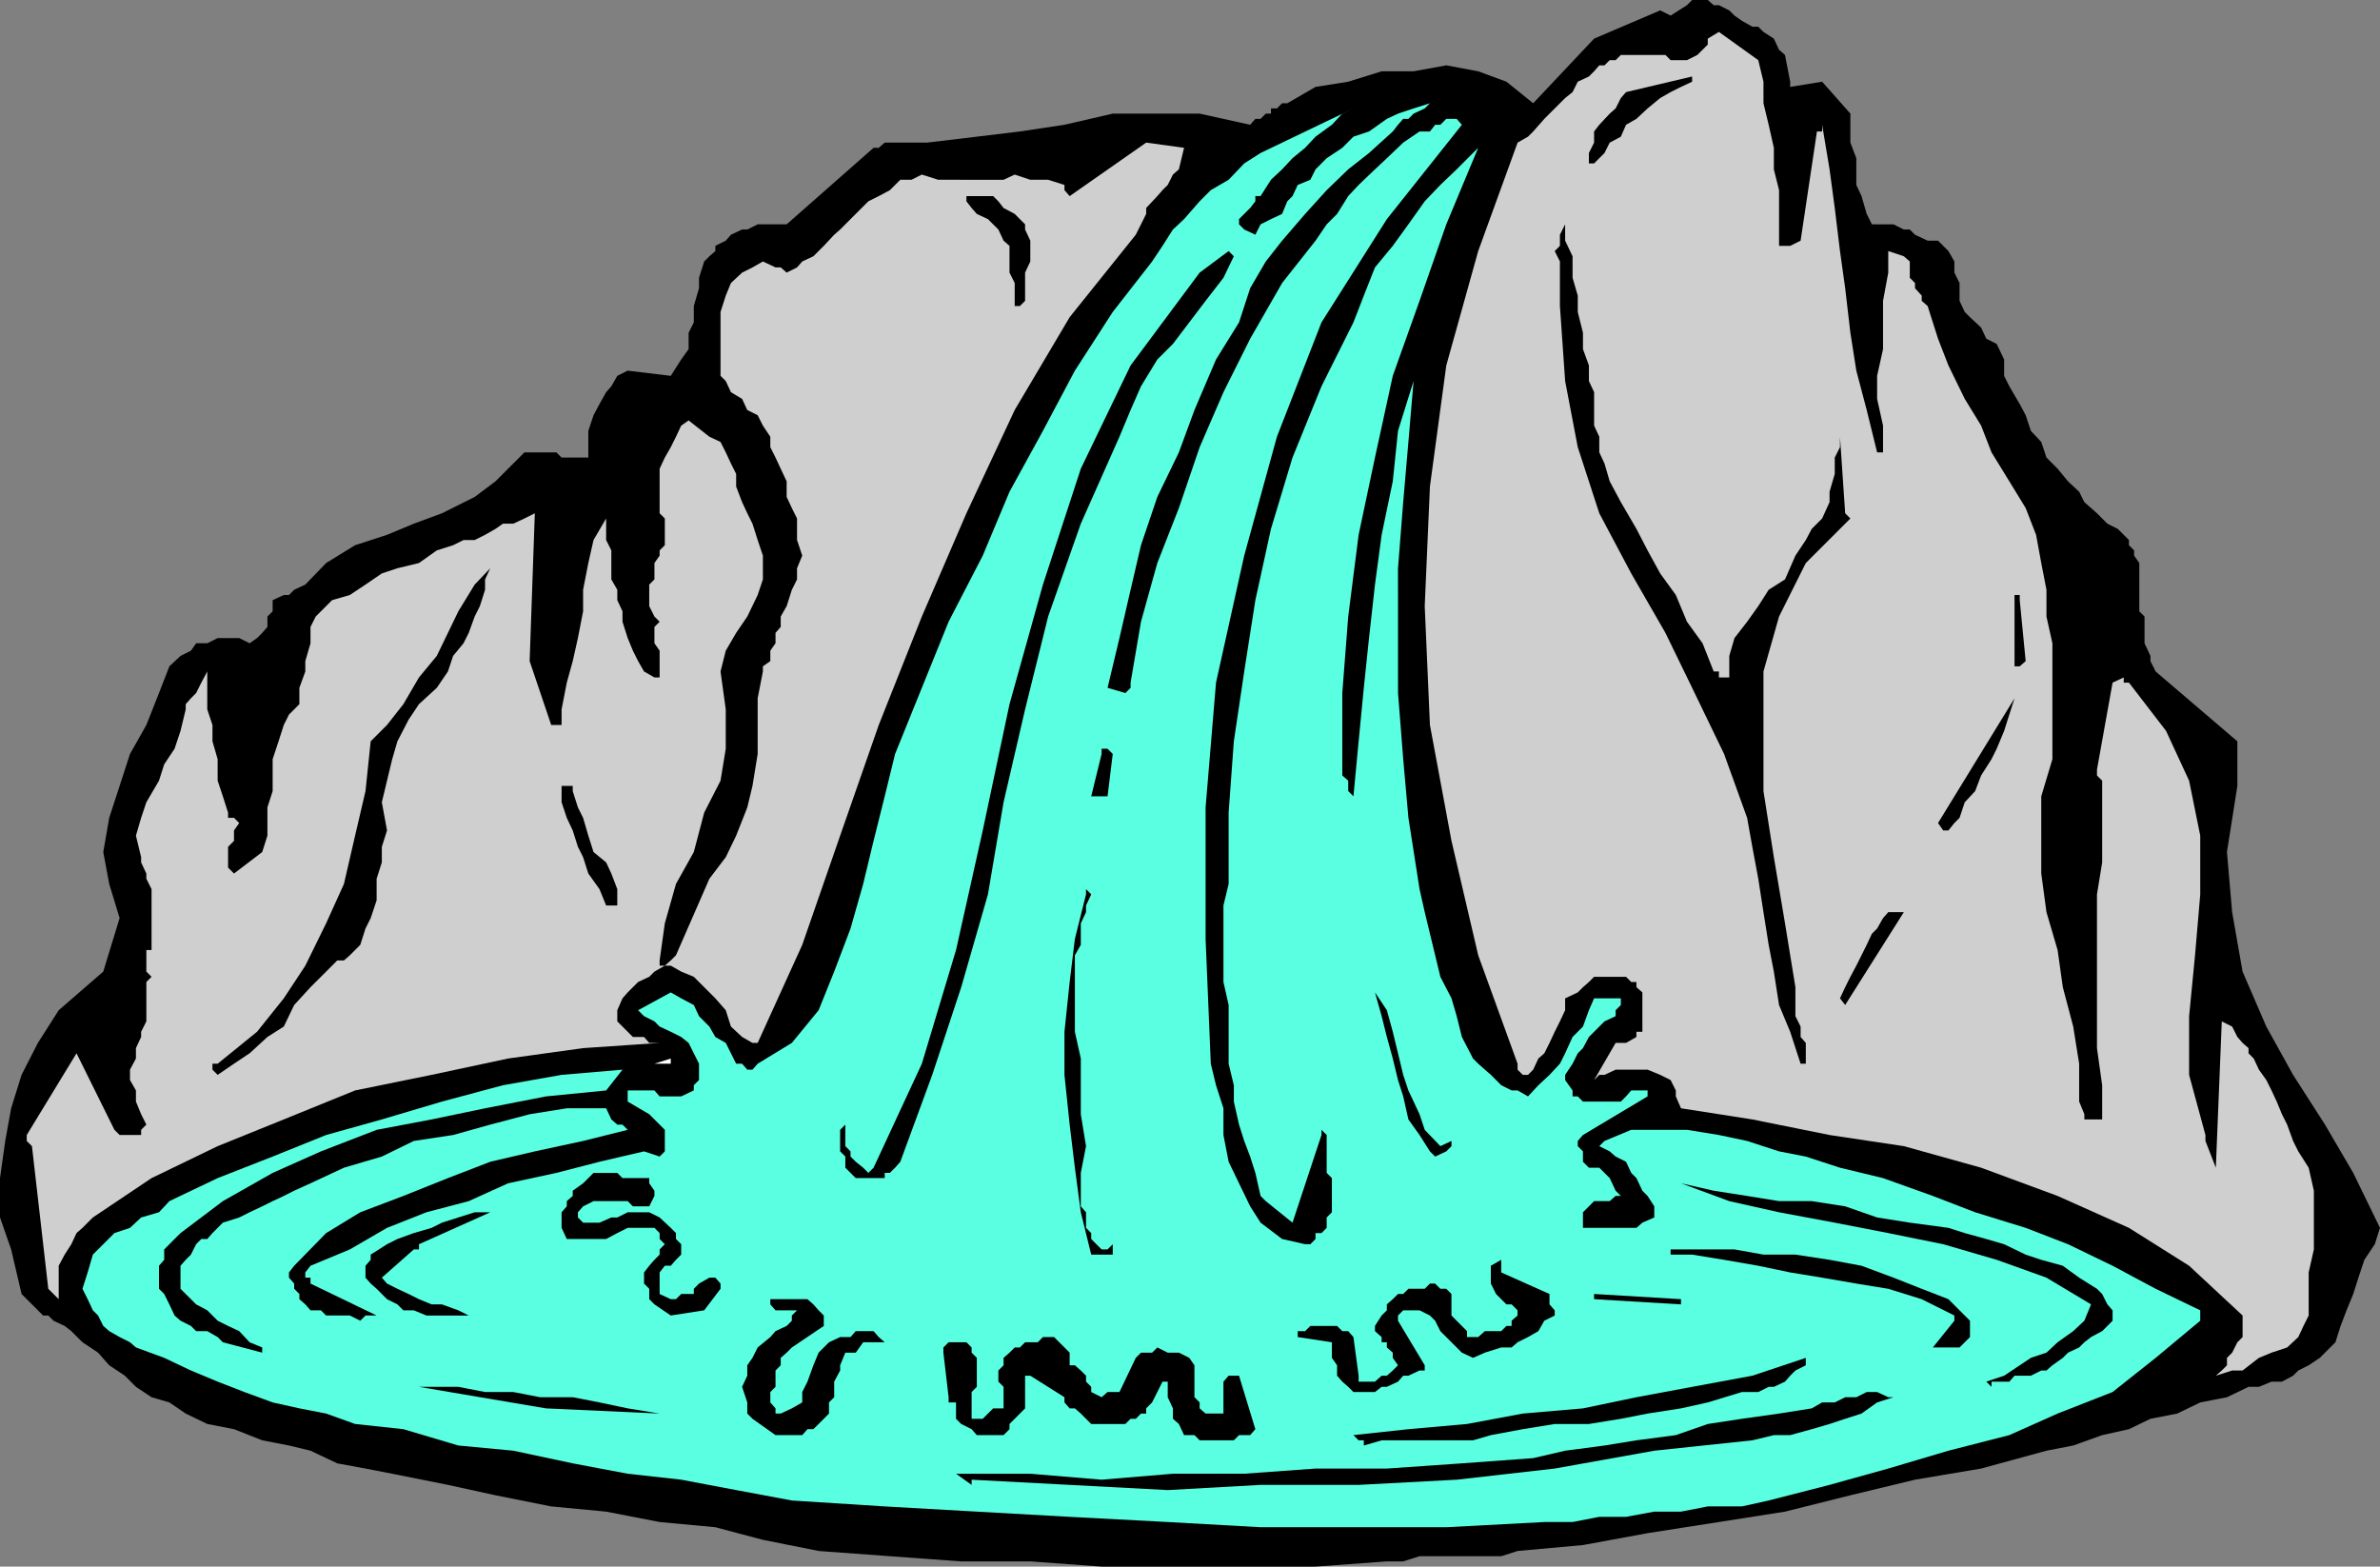
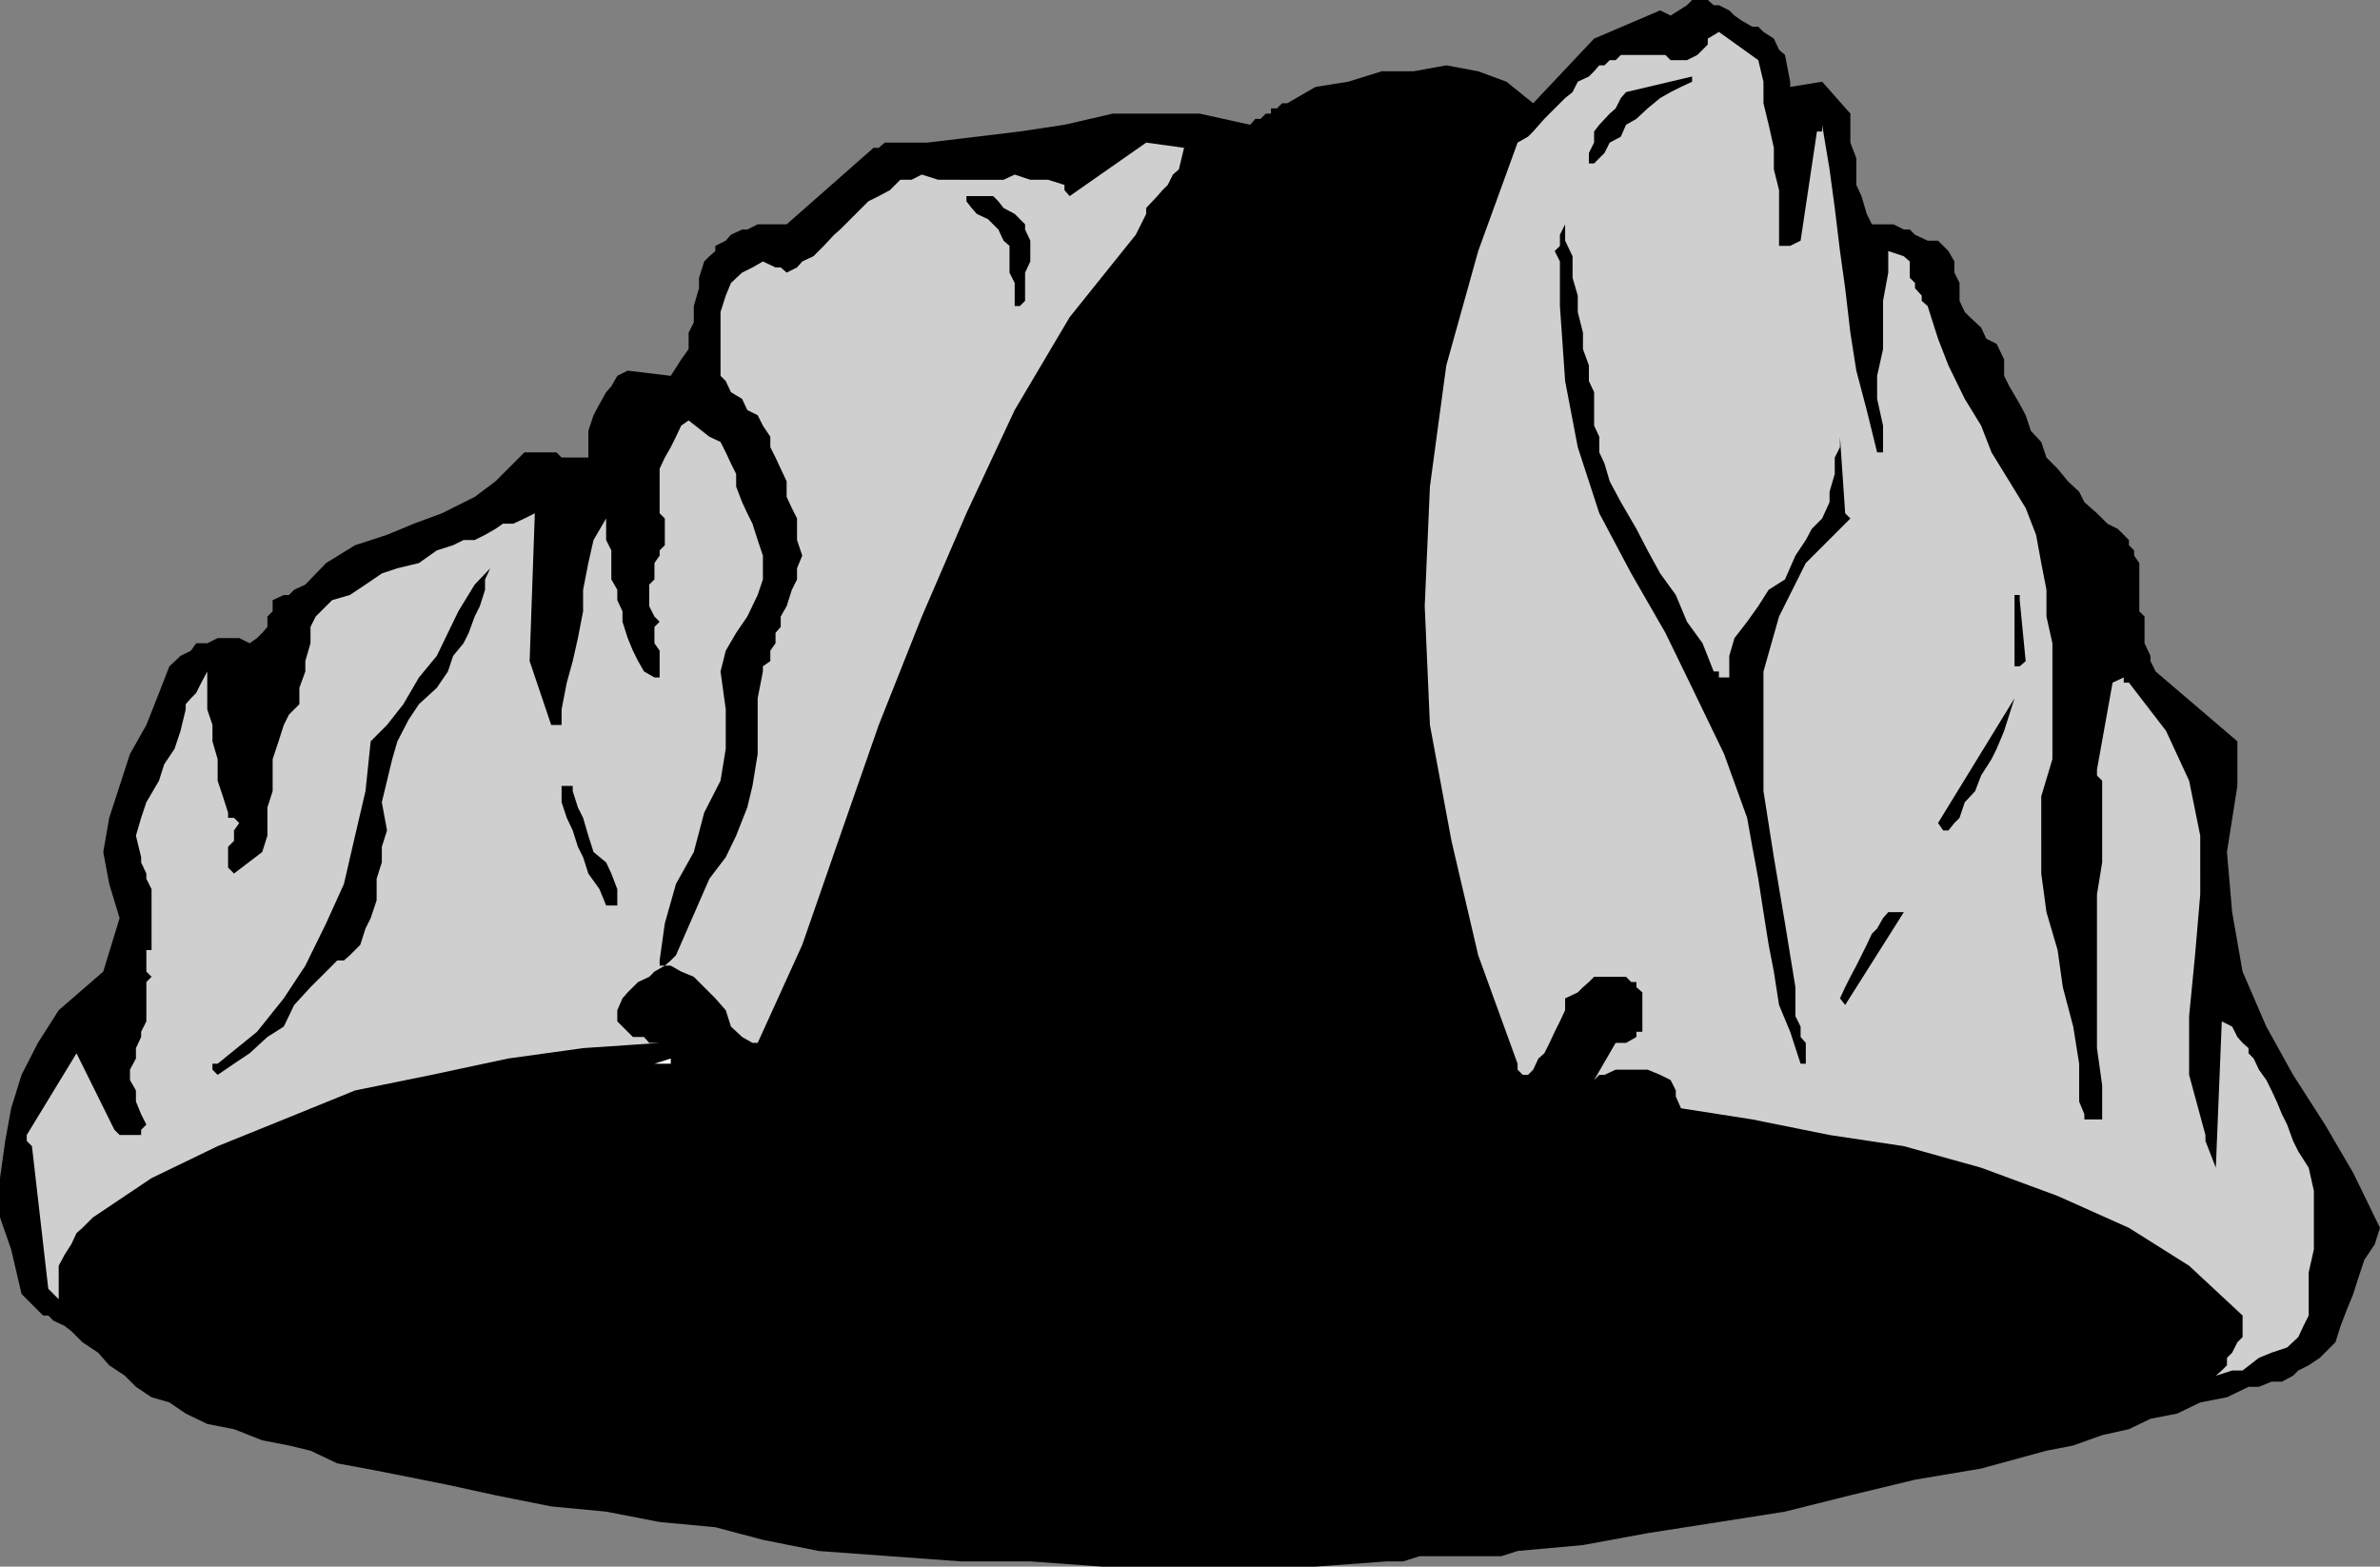
<svg xmlns="http://www.w3.org/2000/svg" width="320.402" height="210.898">
  <rect width="100%" height="100%" fill="#808080" stroke="none" />
  <path d="m110.203 208.797 9.598.703 9.601.7h9.301l9.598.698h28.8l9.602-.699h2.2l2.199-.699h11l2.199-.703 8.8-.797 8.7-1.602 9.601-1.5 8.899-1.398 8.8-2.203 8.7-2.098 8.902-1.5 8.797-2.402 3.602-.7L283 193.2l3.602-.8 2.898-1.4 3.602-.703 3.101-1.5 3.598-.7 2.902-1.398h1.399L305.8 186h1.402l1.5-.8.7-.7 1.398-.703 1.5-1 .699-.7 1.402-1.398.7-2.199.8-2.102.899-2.199.699-2.199.8-2.402 1.403-2.098.7-2.203-3.602-7.399-3.801-6.5-4.297-6.699-3.601-6.5-3.2-7.402-1.402-8-.7-8.098 1.403-8.902v-6l-11-9.399L289.5 89v-.703l-.797-1.7V83l-.703-.703v-6.5l-.7-1v-.7l-.698-.699V72.7l-1.5-1.5-1.399-.699-1.402-1.402-1.7-1.5-.699-1.399-1.5-1.402-1.402-1.7-1.5-1.5-.7-2.097-1.398-1.5-.699-2.102-.8-1.5L270.5 52l-.7-1.402v-2.2l-1-2.101-1.398-.7-.699-1.5-1.5-1.398L264.5 42l-.7-1.5v-2.402l-.698-1.399v-1.5l-.801-1.402-1.399-1.399H259.5l-1.7-.8-.698-.7h-.801l-1.399-.699H252l-.7-1.402-.698-2.399-.7-1.5v-3.601l-.8-2.098v-3.902L245.3 11l-4.301.7V11l-.7-3.602-.8-.699-.7-1.5-1.398-.902-.699-.7h-.8l-1.403-.8-1-.7-.7-.699L231.403.7h-.699l-.8-.699H227.8l-.7.7-2.199 1.398-1.402-.7-8.898 3.801-8.2 8.7-3.6-2.9L199 9.598l-4.297-.801-4.402.8H186L181.5 11l-4.398.7-3.801 2.198h-.7l-.699.7h-.8v.699h-.7l-.699.703H169l-.7.797-6.8-1.5h-11.7l-6.5 1.5-6 .902-5.8.7-6.7.8h-5.698l-.801.7h-.7l-11.699 10.3H102l-1.398.7h-.7l-1.5.699-.699.8-1.402.7v.699l-.801.703-.7.7-.698 2.198v1.399l-.7 2.402v2.2l-.699 1.398V47l-1 1.398-1.402 2.2-5.801-.7-1.398.7L82.3 52l-.7.797-.898 1.601-.8 1.5-.7 2.102v3.598h-3.601l-.7-.7h-4.3l-3.899 3.899-2.8 2.101-4.403 2.2-3.797 1.402-3.601 1.5-4.301 1.398-3.899 2.399-2.8 2.902-1.5.7-.7.699h-.699l-1.5.699v1.5L36 83v1.398l-.7.801-.698.7-1 .699-1.399-.7h-2.902l-1.399.7h-1.5l-.699 1-1.402.699-1.5 1.402-1.399 3.598-1.699 4.3L17.5 101.5l-1.398 4.297-1.399 4.3-.8 4.602.8 4.301 1.399 4.598-2.2 7.199-6 5.203-2.8 4.398-2.2 4.301-1.402 4.5-.797 4.399-.703 5v5.3l1.5 4.301 1.402 6 2.899 2.899H6.5l.703.699 1.5.703.899.7 1.5 1.5 2.101 1.398 1.5 1.699 2.098 1.402 1.5 1.5 2.101 1.399 2.399.699 2.199 1.5 2.902 1.402 3.598.7 3.8 1.5 3.602.699 2.899.699L45.402 197l3.801.7 3.598.698 7.5 1.5 6.402 1.399 7.5 1.5 7.399.703 7.199 1.398 7.5.7 6.402 1.699 7.5 1.5" />
-   <path fill="#59ffe0" d="m106.602 202 12.5.797 12.398.703 12.5.7 13.203.698 12.5.7h25l13.2-.7h3.8l3.598-.699h3.601l3.801-.699h3.598l3.601-.703h4.598l3.602-.797 8.199-2.102 7.902-2.199 8.098-2.402 8.199-2.098 6.5-2.902 7.402-2.899 5.801-4.601 6-5v-1.399l-6-2.898-5.8-3.102-6-2.898-5.7-2.203-6.8-2.098-5.7-2.199-6.703-2.402-5.797-1.399-4.601-1.5L239.5 155l-4.297-1.402-3.8-.801-4.301-.7h-7.5l-3.602 1.5-.7.7 1.403.703.797.7 1.402.698.7 1.5.699.7.8 1.699.7.703.902 1.398v1.5l-1.601.7-.801.699h-7.2v-2.098l1.5-1.5h2.102l.797-.699h.703l-.703-.703-.797-1.7-.703-.699-.7-.699h-1.398l-.8-.8V155l-.7-.703v-.7l.7-.8 8.699-5.2v-.8h-2.2l-.699.8-.699.7h-5.101l-.7-.7h-.699v-.8l-1-1.399v-.699l1-1.5.7-1.402.699-.7.8-1.5L216 137.5l1.5-.703V136l.703-.703v-.899h-3.601l-.7 1.602-.8 2.2-1.399 1.398-1 2.199-.703 1.402-1.398 1.5-1.5 1.399-1.399 1.5-1.402-.801h-.801l-1.398-.7-1.399-1.398-.8-.699-.903-.8-.7-.7-1.5-2.902-.698-2.801-.7-2.399-1.5-2.898-.699-2.902-.703-2.899-.7-2.902-.698-3.098-1.5-9.601-.7-7.899-.699-8.902V76.5l.7-8.902.699-8.098.699-8.203L188.203 58l-.703 6.797L186 72l-.898 6.7-.801 7.198-.7 6.7-.699 7.199-.699 7.402-.703-.699v-1.402l-.797-.7V93.297L181.5 83l1.402-11 2.2-10.402 2.398-11 3.602-10.098 3.601-10.3L199 19.897l-2.898 2.899-2.2 2.101-2.101 2.2-2.2 3.101-2.101 2.899L185.102 36l-1.5 3.797-1.399 3.601-4.3 8.602L174 61.598l-2.898 9.601L169 80.797l-1.5 9.601-1.398 9.399-.7 9.601V119l-.699 2.898V132.2l.7 3.098v7.902l.699 2.899v2.199l.699 3.101.699 2.2.8 2.101.7 2.2.703 3.101.7.7 3.597 2.898 3.902-11.801v-.7l.7.7v5.101l.699.7v4.601l-.7.7v1.398l-.699.703h-.8v.797l-.7.703h-.699l-3.101-.703-2.899-2.2-1.402-2.199-1.5-3.101-1.399-2.899-.699-3.601V149.2l-1-3.101L163 143.2l-.7-16.8v-17.7l1.403-16.8 3.797-17.102 4.402-16 6-15.399 8.801-13.898 10.098-12.703-.7-.797h-1.398l-.8.797h-.7l-.703.902h-1.398l-2.2 1.5-2.199 2.098-1.601 1.5-2.2 2.101-1.402 1.5-1.5 2.399-1.398 1.402-1.5 2.2-4.5 5.699-4.301 7.5-3.598 7.199L161.5 60.2l-2.797 8.2-2.902 7.398-2.2 7.902-1.398 8.2v.699l-.703.699-2.398-.7 1.601-6.699 1.5-6.5 1.399-6 2.199-6.5 2.902-6 2.098-5.699 2.902-6.8 3.098-5 1.5-4.602 2.101-3.598 2.2-2.8 3.101-3.602 2.899-3.2 2.898-2.8 2.8-2.2 3.2-2.898.703-.902.7-.797h.699l.699-.703 1.5-.7.699-.699-2.2.7-2.097.699-1.5.703-2.402 1.7-2.098.698-1.5 1.5-2.101 1.399-1.5 1.5-.7 1.402-1.699.7-.703 1.5-.7.699-.698 1.699-1.5.703-1.399.7-.703 1.398-1.5-.7-.7-.699v-.7l.7-.703.8-.797.7-.902v-.7h.703l1.399-2.199 1.5-1.402 1.398-1.5 1.703-1.399 1.399-1.5 2.199-1.601 1.402-1.5 1.5-.7-12.5 6L167.5 22l-2.098 2.2L163 25.597l-1.5 1.5-2.098 2.402-1.5 1.398-1.402 2.2-1.398 2.101L149.8 42l-5.098 7.898-4.3 8.102-4.5 8.2-3.602 8.597-4.598 8.902-3.601 8.899-3.602 8.902-1.398 5.7-1.5 6-1.399 5.8-1.703 6-2.2 5.797-2.097 5.203-3.601 4.398L102 143.2l-.7.801h-.698l-.7-.8h-.8l-.7-1.403-.699-1.399-1.402-.8-.801-1.399-1.398-1.402-.7-1.5-1.699-.899-1.402-.8L85.902 136l.801.797 1.399.703.699.7 1.5.698 1.402.7 1 .8.7 1.399.699 1.402v2.2l-.7.699v.699l-1.699.8h-2.902l-.7-.8H84.5v1.5L87.402 150l2.098 2.098V155l-.7.7-2.097-.7-6 1.398-5.8 1.5-6.5 1.399-5.301 2.402-5.7 1.5-5.3 2.098-5 2.902-5.301 2.2-.7.898V172h.7v.797l8.902 4.3h-1.5l-.703.7-1.398-.7h-3.2l-.699-.699h-1.402l-.7-.8-.8-.7v-.699l-.7-.699v-.703l-.699-.797v-.703l.7-.899 4.3-4.398 4.598-2.8 5.8-2.2 6-2.402 5.7-2.2L72 155l6.5-1.402 6-1.5-.7-.7h-.698l-.801-.699-.7-1.5h-5.3l-5 .801L66 151.398l-5 1.399-5.297.8-4.3 2.102-5.102 1.5-4.5 2.098-2.2 1-1.398.703-1.5.7-1.402.698-1.7.801-1.398.7-2.203.699L28.602 166l-.7.797h-.8l-.7.703-.699 1.398-.703.7-.7.8v3.102l.7.7 1.402 1.398 1.5.8 1.399 1.399 1.402.703 1.5.7 1.399 1.5 1.699.698v.7L30 180.699l-.7-.699-1.398-.8h-1.5l-.699-.7-1.402-.703-.801-.7-.7-1.5-.698-1.398-.7-.699v-3.102l.7-.8v-1.399l.699-.699.699-.703.8-.797 5.7-4.3 6.703-3.802 6.5-2.898 7.5-2.902 7.399-1.399 7.199-1.5 8.199-1.601 8.102-.801L83.8 144l-8.2.7-7.898 1.398-8.203 2.199-8.098 2.402-7.5 2.098-7.199 2.902-7.402 2.899-6.5 3.101-1.399 1.5-2.402.7-1.5 1.398-2.098.703-1.5 1.5-1.402 1.398-.7 2.399-.698 2.203.699 1.398.699 1.5.703.7.7 1.402.8.7 1.399.8 1.398.7.8.698 3.802 1.399 3.601 1.703L29.3 186l3.601 1.398 3.801 1.399 3.598.8 3.601.7 3.899 1.402 6.5.7 7.402 2.199 7.399.699 8 1.703 7.398 1.398 7.203.801 7.399 1.399 7.5 1.402" />
  <path d="m130.8 199.2 13.2.698 13.203.7 12.5-.7h13.2l13.199-.699 13.199-1.5 13.402-2.402 13.2-1.399 2.898-.699H241l2.902-.8 2.399-.7 2.101-.699 2.2-.703 2.101-1.5 2.2-.7h-.7l-1.5-.699h-1.402l-1.399.7h-1.5l-1.402.699h-1.7l-1.398.8-4.402.7-5 .703-4.598.7-4.3 1.5-5.301.698-4.301.7-5.297.699-4.3 1-9.602.703-10.098.7h-9.601l-9.602.698h-9.598l-9.601.801-9.598-.8h-10l2.098 1.5v-.7m-26.399-5.999H108l.703-.802h.797l.703-.699.7-.699.699-.703v-1.5l.699-.7V186l.8-1.5v-.703l.7-1.7h1.402l1-1.398h2.899L118.3 180l-.7-.8h-2.398l-.703.8h-1.398l-1.5.7-1.399 1.398-.703 1.699-.797 2.203-.703 1.398v1.399l-1.398.8-1.5.7h-.7v-.7l-.699-.8v-1.399l.7-.699V184.5l.699-.703v-1l.8-.7.7-.699 4.3-2.898v-1.402l-.699-.7-.703-.8-.797-.7h-5v.7l.7.8h2.898l-.7.7v.699l-.699.703-1.5.7-.699.8-1.703 1.398-.7 1.399-.698 1v1.402l-.7 1.5.7 2.098v1.5l.699.703 3.101 2.2M73.5 189.598l15.3.699-4.3-.7-3.797-.8-3.601-.7h-4.399l-3.601-.699H65.3l-3.598-.699h-5.3l17.097 2.899M131.5 193.2h3.602l.8-.802v-.699l.7-.699.699-.703.699-.7V185.2h.703l4.598 2.899v.699l.699.8h.703l.797.7 1.402 1.402h4.598l.703-.699h.7l.699-.703h.699v-.7l.8-.8L156.5 186h.703v2.098l.7 1.5V191l.8.7.7 1.5h1.398l.699.698h4.602l.699-.699h1.5l.699-.8-2.2-7.2h-1.398l-.699.801v4.297h-2.402l-.801-.7v-.8l-.7-.7v-4.3l-.698-1-1.399-.7h-1.5l-1.402-.699-.7.7h-1.5l-.699.699-2.199 4.601h-1.601l-.801.7-1.399-.7v-.699l-.699-.699v-.8l-.703-.7-.797-.703H144v-1.7L141.902 180h-1.5l-.699.7H138l-.7.698h-.698l-.7.7-.8.699v1l-.7.703v1.5l.7.7v2.898h-1.399l-.703.699-.7.703h-1.5v-3.602l.7-.699v-3.902l-.7-.7v-.699l-.698-.699h-2.399l-.703.7v.699l.703 6v.699h1V191l.7.7 1.398.698.699.801" />
  <path d="m183.602 194.598 2.398-.7h12.3l2.403-.699 4.297-.8 4.3-.7h4.602l4.301-.699 3.598-.703 4.5-.7 3.601-.8 4.598-1.399h2.203l1.399-.699h.699l1.5-.699.699-.8.703-.7 1.399-.703v-1l-7.2 2.402-8.101 1.5-7.5 1.399-7.2 1.5-8.101.699-7.5 1.402-7.898.7-7.399.8.7.7h.699v.699m-126.2-17.5h5.7l-1.399-.7-2.203-.8h-1.398l-1.7-.7L55 174.2l-1.5-.699-1.398-.703-.7-.797 4.301-3.8h.7v-.7L66 163.2h-2.098l-2.199.698-2.203.7-1.398.699-2.399.703-2.203.797-1.398.703-2.2 1.398v.7l-.699.8V172l.7.797.8.703 1.399 1.398 1.398.7.8.8h1.403l1.7.7m125.499 10.3h2.2l.898-.699h.703l1.5-.699.7-.8h.699l1.5-.7h.699v-.703l-3.598-6v-.7l.7-.699h2.199l1.398.7.703.699.7 1.402 2.898 2.899 1.5.699 1.601-.7 2.2-.699h1.398l.8-.699 1.403-.699 1.399-.8.8-1.403 1.399-.7v-.699l-.7-.8v-1.399l-6.5-2.902v-1.7l-1.398.801v2.399l.7 1.402 1.398 1.399h.699l.8.8v.7l-.8.699v.703h-.7l-.698.7h-2.2l-.902.8h-1.5v-.8l-2.098-2.102v-2.899l-.699-.699h-.8l-.7-.703h-.703l-.7.703h-2.198l-.7.7h-.699l-.703.698-.797.7v.8l-.703.7-.898 1.402v.7l.898.8v.7h.703v.698l.797.7v.699l.703 1-.703.703-.797.7H186l-.898.8h-2.2v-.8l-.699-5.2-.703-.8h-.797l-.703-.7h-3.598l-.699.7h-1v.8l4.598.7v2.097l.699 1v1.402l.703.801.797.7.703.698h.7m-92.603-10.3 4.5-.7L97 173.5v-.703l-.7-.797h-.8l-1.398.797-.7.703v.7h-1.699l-.703.698h-.7l-1.5-.699v-2.902l.7-.899h.8l.7-.8.703-.7V167.5l-.703-.703V166l-.7-.703-1.5-1.399-1.398-.699H84.5l-1.398.7H82.3l-1.598.699H78.5l-.7-.7v-.699l.7-.8 1.402-.7H84.5l.703.7h2.2l.699-1.399v-.703l-.7-1v-.7h-3.601l-.7-.699h-3.199l-.699.7-.703.699-1.398 1V161l-.801.7v.698l-.7.801v2.098l.7 1.5h5.3l1.5-.797 1.399-.703h3.602l.699.703v.797l.699.703-.7.7v.698l-.698.7-.7.8-.699.899v1.5l.7.703v1.398l.699.7 2.199 1.5M268.102 186h2.398l.703-.8h2.2l1.398-.7h.699l.8-.703 1.403-1 .7-.7 1.5-.699.699-.699.898-.699 1.5-.8.703-.7.7-.703v-1.399l-.7-.8-.703-1.399-.7-.699-2.398-1.5-2.199-1.602-2.902-.8-2.098-.7-2.902-1.398-2.399-.703L264.5 166l-2.2-.703-5.198-.7-4.399-.699-4.3-1.5-4.5-.699H239.5l-4.297-.699-4.5-.703-4.402-1 6.5 2.402 6.699 1.5 7.5 1.399 7.203 1.402 7.399 1.5 7.199 2.098L275.5 172l6 3.598-.898 2.199-1.5 1.402-2.102 1.5-1.5 1.399-2.098.699-1.5 1-2.101 1.402-2.399.801.7.7v-.7" />
  <path d="M260.902 181.398h2.899l.699-.699.703-.699v-2.203l-2.902-2.899-3.598-1.398-3.8-1.5-4.301-1.602-4.301-.8-4.598-.7h-4.3l-3.903-.699h-8.598v.7h2.899l4.3.699 4.602.8 4.297.899 4.3.703 4.602.797 4.301.703 4.5 1.398 4.399 2.2v.699l-2.899 3.601h.7" />
  <path fill="#cfcfcf" d="M7.902 174.898v-4.5l.801-1.5.899-1.398.699-1.5.8-.703 1.399-1.399 7.902-5.3 8.899-4.301 8.902-3.598 9.598-3.902 10.3-2.098 10.301-2.199 10.098-1.402 10.3-.7h-1.398l-.699-.8h-1.5l-.703-.7-1.398-1.398V136l.699-1.602.699-.8.703-.7.7-.699 1.5-.699.699-.703L89.5 130h.8l1.403.797 1.7.703 2.898 2.898L97.703 136l.7 2.2 1.5 1.398 1.398.8H102l6-13.199 5.102-14.699 5.199-14.902L124.1 83l6-13.902 6.5-13.899L144 42.7l8.902-11.101.7-1.399.699-1.402V28l1.5-1.602.699-.8.703-.7.7-1.398.8-.703.7-2.899-5.102-.699L144 26.4l-.7-.801v-.7l-2.198-.699h-2.399l-2.101-.699-1.5.7H126.3l-2.2-.7-1.398.7h-1.5l-1.402 1.398-1.5.8-1.399.7-3.8 3.8-.801.7-1.399 1.5L109.5 34.5l-1.5.7-.7.8-1.398.7-.8-.7h-.7l-1.699-.8-1.402.8-1.399.7-1.5 1.398-.699 1.699L97 42v8.598l.703.699.7 1.5 1.5.902.699 1.5 1.398.7.703 1.398 1 1.5v1.402l.7 1.399.699 1.5.8 1.699v2.101l.7 1.5.699 1.399v2.902l.699 2.098-.7 1.703V78l-.698 1.398-.7 2.2-.8 1.402v1.398l-.7.801v1.399l-.699 1V89l-1 .7v.698L102 94v7.5l-.7 4.297-.698 2.902-1.5 3.801-1.399 2.898-2.203 2.899-4.5 10.3-.7.7-.8.703h-.7v-.703l.7-5L91 119l2.402-4.3 1.399-5.302 2.199-4.3.703-4.301V95.5L97 90.398l.703-2.8 1.399-2.399 1.5-2.199L102 80.098l.703-2.098v-3.203L102 72.699l-.7-2.199-.698-1.402-.7-1.5-.8-2.098v-1.703l-.7-1.399-.699-1.5L97 59.5l-1.5-.703-2.797-2.2-1 .7-.703 1.5-.7 1.402-.8 1.399-.7 1.5v6l.7.699v3.601l-.7.7v.699l-.698 1V78l-.7.7v2.898l.7 1.402.699.7-.7.698v2.2l.7 1v3.601h-.7l-1.398-.8-.8-1.399-.7-1.402-.703-1.7-.7-2.199v-1.402l-.698-1.5v-1.399L82.3 78v-3.902l-.7-1.399v-2.902l-1.699 2.902-.699 3.098-.703 3.601v2.899l-.7 3.601L77.103 89l-.801 2.898-.7 3.602v2.098h-1.398L71.301 89 72 69.098l-1.398.699-1.5.703h-1.399l-1 .7-1.402.8-1.399.7h-1.5L61 73.397l-2.2.7-2.398 1.699-2.902.703-2.098.7-2.199 1.5-2.101 1.398-2.399.699L42.5 83l-.7 1.398v2.2L41.103 89v1.398l-.801 2.2v2.199l-1.399 1.402-.699 1.399-.703 2.199-.797 2.402v4.301L36 108.7v3.8l-.7 2.2-3.8 2.898-.797-.801V114l.797-.8v-1.403l.703-1-.703-.7h-.797v-.699L30 107.2l-.7-2.101V102.2l-.698-2.402v-2.2l-.7-2.097v-5.102l-.8 1.5-.7 1.399-.699.703-.703.797v.703l-.7 2.898-.8 2.399-1.398 2.101-.7 2.2L19.703 108 19 110.098l-.7 2.402.7 2.898v.7l.703 1.5v.699l.7 1.402v8.2h-.7v2.898l.7.703-.7.7v5.3L19 138.898v.7l-.7 1.5v1.402l-.8 1.5v1.398l.8 1.399v1.5L19 150l.703 1.398-.703.7v.699h-2.898l-.7-.7-5.101-10.3-6.7 11v.8l.7.7L6.5 173.5l.703.7.7.698M298.3 185.2l2.2-.7h1.402l2.2-1.703 1.699-.7 2.101-.699 1.5-1.398.7-1.5.699-1.402v-5.801l.699-3.098v-7.902l-.7-3.098-1.398-2.199-.699-1.402-.8-2.2-.7-1.398-.703-1.703-.7-1.5-.698-1.399-1-1.398-.7-1.5-.699-.703v-.7l-.8-.699-.7-.8-.703-1.399-1.398-.699-.801 19.7-1.399-3.602v-.801l-2.199-8.098v-7.902l.797-8.2.703-8.199V112.5l-1.5-7.402-3.101-6.7-5-6.5h-.7V91.2l-1.5.7-2.101 11.699v.8l.699.7v11l-.7 4.3v20.7l.7 5v4.601h-2.398v-.7l-.7-1.703v-5.098l-.8-5-1.399-5.3-.703-5-1.5-5.102-.7-5.2V107.2l1.5-5V86.598L275.5 83v-3.602l-.7-3.601-.698-3.797-1.399-3.602-2.203-3.601-2.398-3.899-1.399-3.601-2.203-3.598-2.2-4.5-1.398-3.601-1.402-4.399-.797-.699v-.703l-.902-1v-.7l-.7-.699V35.2l-.8-.699-2.098-.703V36.7l-.703 3.8V47l-.797 3.598v3.101l.797 3.598v3.601h-.797l-1.402-5.699-1.399-5.3-.8-5.102-.7-6-.699-5L247 28l-.7-5.203-1-6v.902h-.698l-2.2 14.7-1.402.699h-1.5v-7.5l-.7-2.801v-2.899l-.698-3.101-.7-2.899V11l-.699-2.902-5.3-3.801-1.5.902V6l-.7.7-.703.698-1.398.7h-2.2l-.699-.7h-6l-.703.7h-.797l-.703.699h-.7l-.698.8-.7.7-1.5.703-.699 1.398-1 .801-1.402 1.399-.7.699-.699.703-1.5 1.7-.699.698-1.402.801L199 33.797l-4.297 15.402L192.5 65.5l-.7 16.098.7 16 2.902 15.601L199 128.598l5.3 14.601V144l.7.7h.703l.7-.7.699-1.5.8-.703.7-1.399.699-1.5.699-1.398.703-1.5v-1.602l1.7-.8.699-.7.8-.699.7-.699h4.3l.7.7h.699v.698l.8.7v5.3h-.8v.7l-1.399.8H217.5l-2.898 5 .699-.699H216l1.5-.699h4.3l1.7.7 1.402.698.7 1.399v.8l.699 1.602 9.601 1.5 10.399 2.098 10 1.5 10.402 2.902L277 161l9.602 4.297 8.101 5.101 7.2 6.7V180l-.7.7-.703 1.398-.7.699v1l-.698.703-.801.7" />
  <path d="M147.602 168.898h2.199V167.5l-.7.7h-.8l-.7-.7-.699-.703V166l-.699-.703v-2.098l-.703-.8v-4.5l.703-3.602L145.5 150v-7.5l-.797-3.602v-10.3l.797-1.399v-2.902l.703-1.5v-.899l.7-1.5-.7-.699v.7l-1.5 6-.703 5.8-.7 6.7v5.8l.7 6.7.703 5.8.797 6 1.402 5.7h.7m67 5.999 11.699.7v-.7l-11.7-.699v.7m-98.398-16.301h2.899v-.7h.699l.699-.699.703-.8 4.297-11.7 3.902-11.8 3.598-12.5L135.102 108 138 95.5l3.102-12.5 4.398-12.5 5.203-11.703 1.5-3.598L153.602 52l2.199-3.602 2.101-2.101 4.399-5.797 2.402-3.102 1.399-2.898-.7-.703-3.902 2.902-9.297 12.5-6.703 13.899-5.098 15.601-4.5 16.098-3.601 17-3.598 16.101-4.601 15.301-6.5 14-.7.7-.699-.7-1-.8-.703-.7V155l-.7-.703v-2.899l-.698.7V155l.699.7v1.5l.699.698.703.7h1M29.3 144.7l2.2-1.5 2.102-1.403 2.398-2.2 2.203-1.398 1.399-2.902 2.199-2.399 1.402-1.398 2.2-2.203h.898l.8-.7L48.5 127.2l.703-2.199.7-1.402.8-2.399v-2.902l.7-2.2V114l.699-2.203-.7-3.797.7-2.902.699-2.899.699-2.402 1.5-2.899 1.402-2.101 2.399-2.2 1.5-2.199.699-2.101 1.402-1.7.7-1.398.8-2.199.7-1.402.699-2.2V78L66 76.5l-2.098 2.2-2.199 3.597-1.402 2.902-1.5 3.098-2.399 2.902-2.101 3.598-2.2 2.8-2.199 2.2-.699 6.703-1.402 6-1.5 6.5-2.399 5.297-2.8 5.703-2.899 4.398-3.601 4.5L29.3 143.2h-.7v.8l.7.7m163.903 11 1.5-.7.7-.703v-.7l-1.5.7-2.102-2.2-.7-2.097-1.5-3.203-.699-2.098-.699-2.902-.703-2.899-.797-2.898-1.601-2.402.898 3.199.703 2.8.797 2.903.703 2.898.7 2.2.699 3.101 1.5 2.098L192.5 155l.703.7" />
  <path fill="#fff" d="M88.102 143.2H90.3v-.7Zm0 0" />
  <path d="M242.402 143.2h.7v-2.802l-.7-.8v-1.399l-.699-1.402v-3.899l-1.402-8.601-1.5-8.899-1.399-8.898V90.398L239.5 83l3.602-7.203 6-6-.7-.7-.699-10.3v1.402L247 61.598v2.199l-.7 2.402v1.399l-1 2.199-1.398 1.402-.8 1.5-1.399 2.098L240.301 78l-2.2 1.398-1.398 2.2-1.5 2.101-1.703 2.2-.7 2.398v2.902h-1.398v-.8h-.699l-1.5-3.801-2.101-2.899-1.5-3.601-2.102-2.899-1.7-3.101-1.5-2.899-2.097-3.601-1.5-2.801-.703-2.399-.7-1.5v-2.101l-.698-1.5v-4.5l-.7-1.5v-2.098l-.8-2.199v-2.203l-.7-2.797v-2.203l-.699-2.399V34.5l-1-2.102V30.2L210 31.598v1.5l-.7.699.7 1.402v6l.703 10.098 1.7 8.902 2.898 8.899 4.3 8.101 4.602 8 3.598 7.399 4.3 8.902 3.102 8.598.7 3.902.8 4.297.7 4.5.699 4.402.699 3.598.699 4.5 1.5 3.601 1.402 4.301m-160.8-21.301h1.5V119.7l-.801-2.101-.7-1.5-1.699-1.399-.699-2.199-.703-2.402-.7-1.399-.698-2.199v-.703h-1.5V108l.699 2.098.8 1.699.7 2.203.699 1.398.703 2.2 1.5 2.101.899 2.2m166.8 13.398 7.899-12.5h-2.098l-.703.8-.797 1.403-.703.7-.7 1.5-.698 1.398-.7 1.402-.8 1.5-.7 1.398-.699 1.5.7.899M149.102 107.2l.699-5.7-.7-.703h-.8v.703l-1.399 5.7h2.2m113.198 4.597.802-1 .699-.7.699-2.097 1.402-1.5.801-2.102 1.399-2.199.699-1.402 1-2.399.699-2.199.703-2.199-10.3 16.797.699 1h.699m9.601-22.097.801-.7-.8-8.203v-.7h-.7V89.7h.7M136.602 41.2h.699l.699-.7v-3.8l.703-1.5v-2.802l-.703-1.5V30.2l-.7-.699-.698-.703-1.5-.797-.7-.902-.699-.7h-3.601v.7l.699.902.699.797 1.5.703.703.7.7.698.699 1.5.8.7V36.7l.7 1.399V41.2m77.3-19.2h.7l.699-.703.699-.7.703-1.398 1.5-.8.7-1.602L220.3 16l1.5-1.402 1.699-1.399 1.402-.8 1.399-.7 1.5-.699v-.703l-8.899 2.101-.699.801-.703 1.399-.797.699-1.402 1.5-.7.902v1.5l-.699 1.399V22" />
</svg>